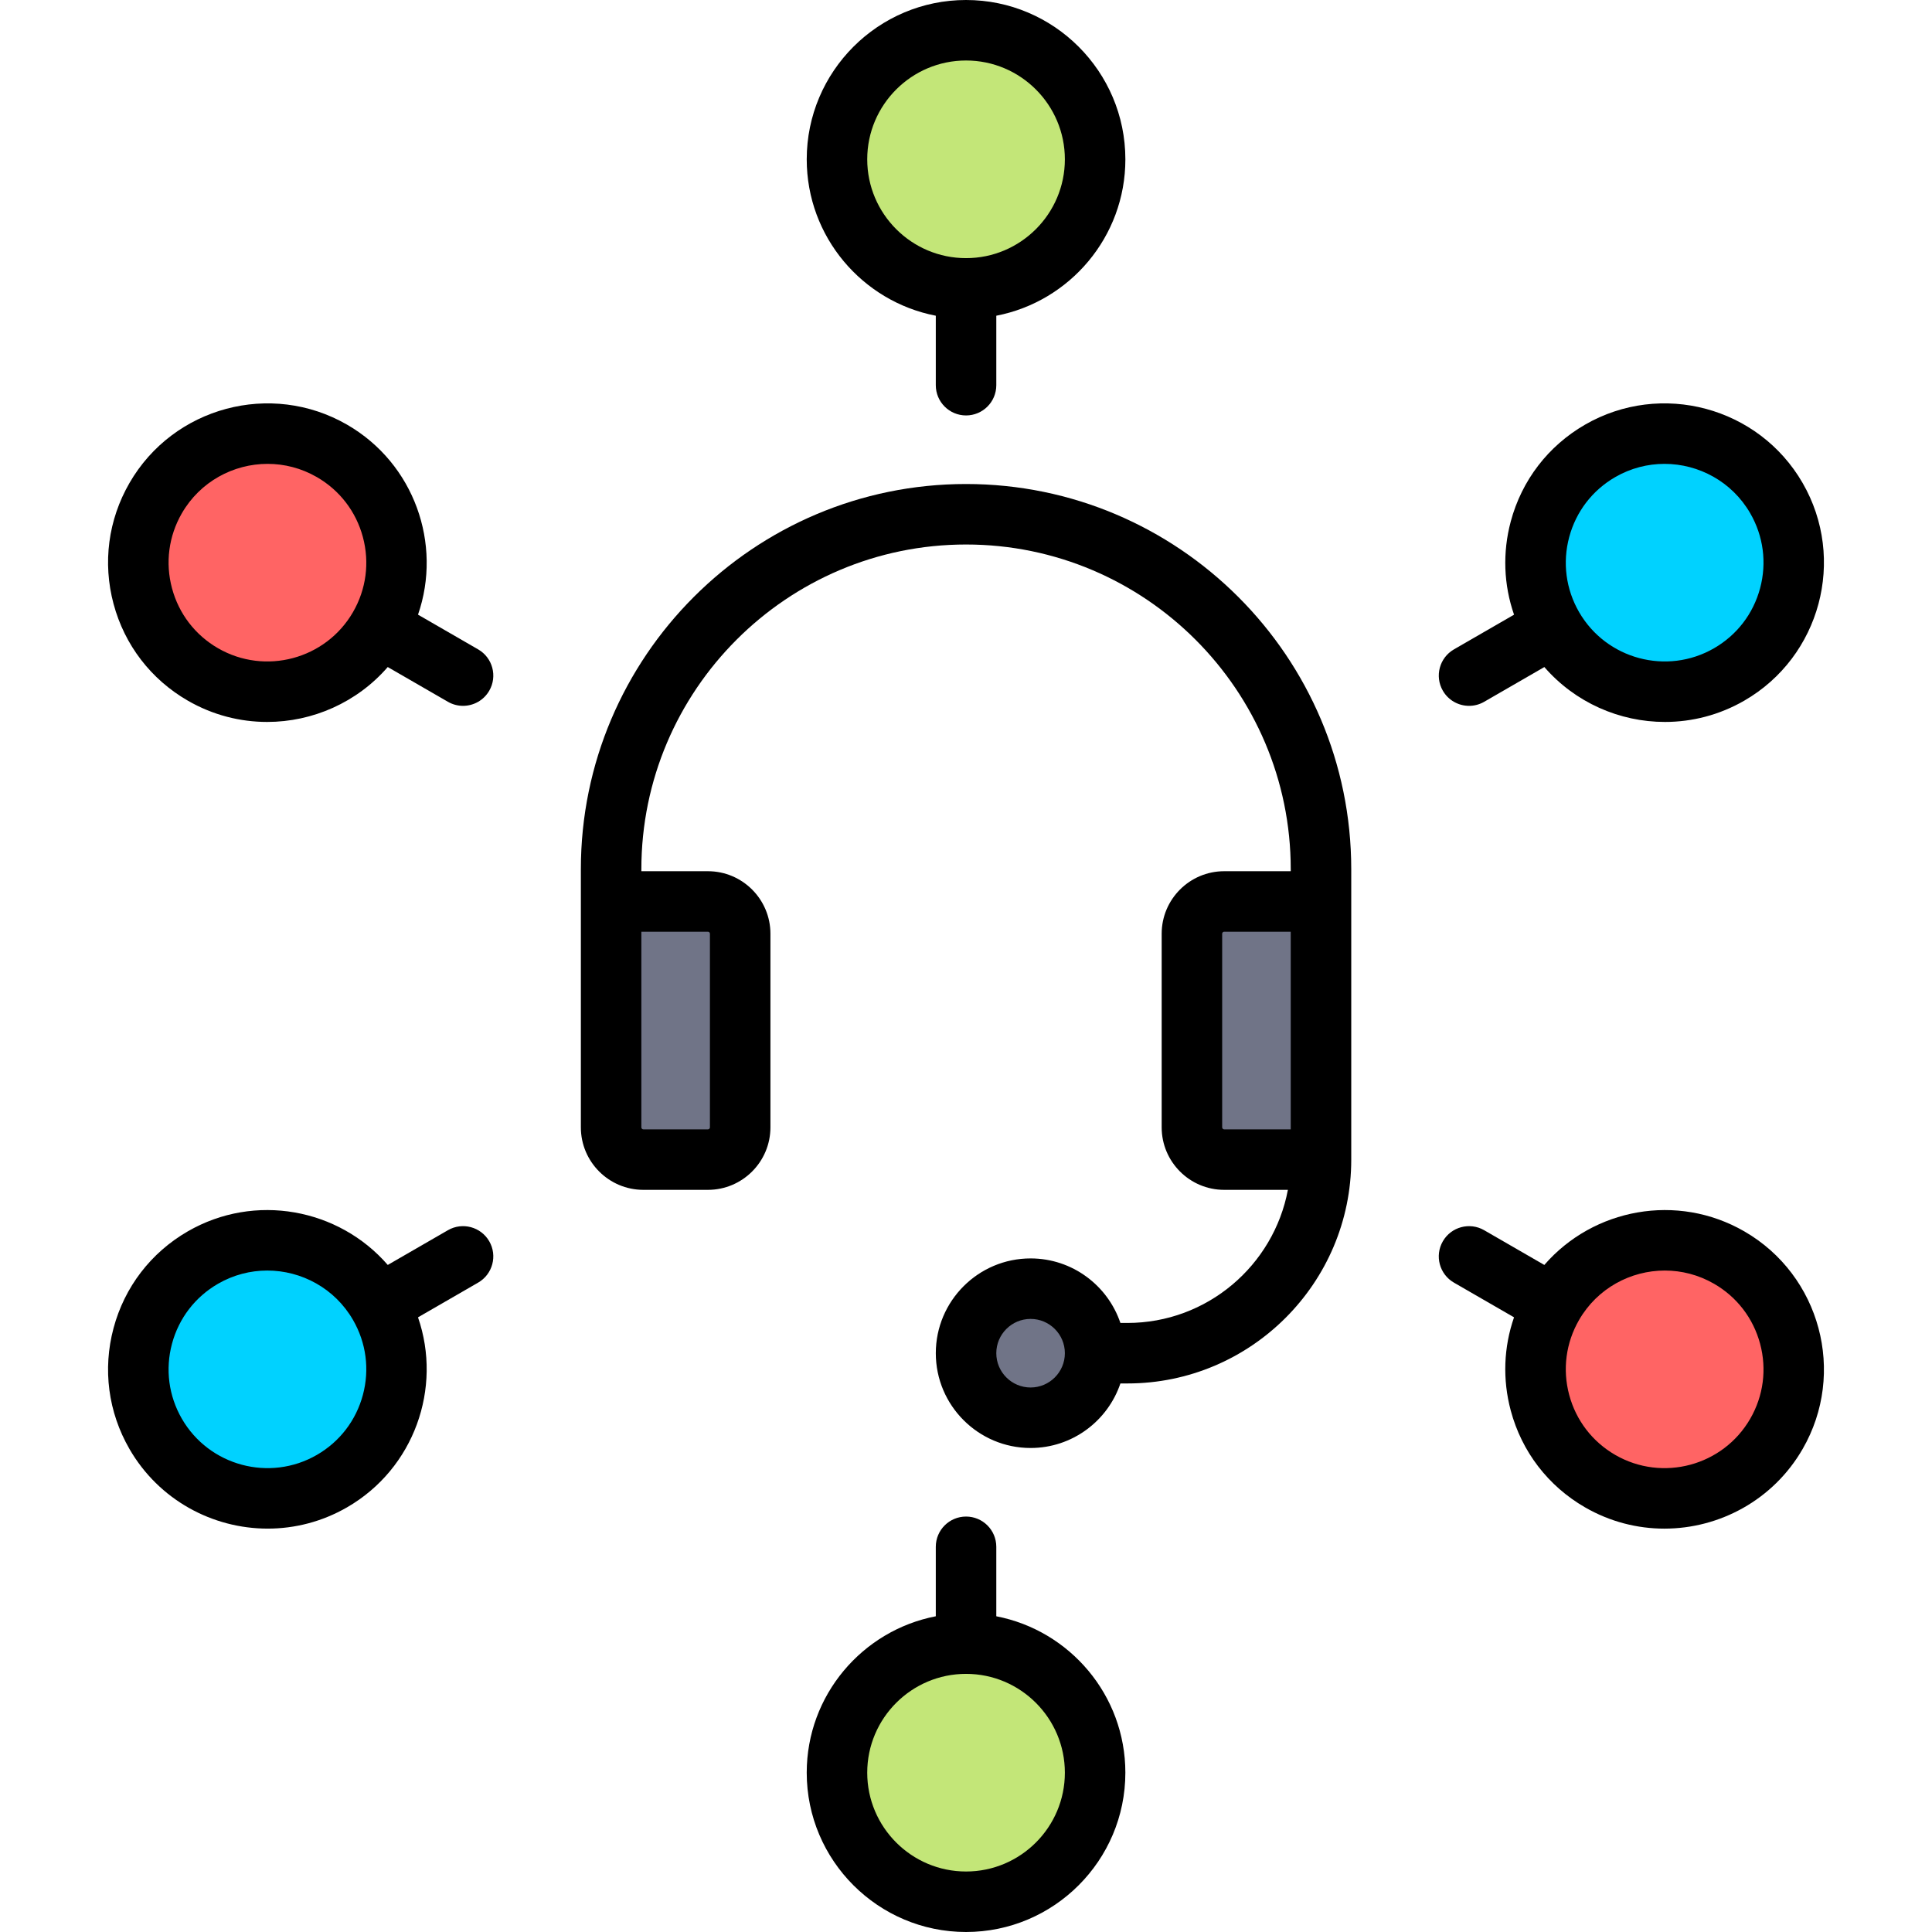
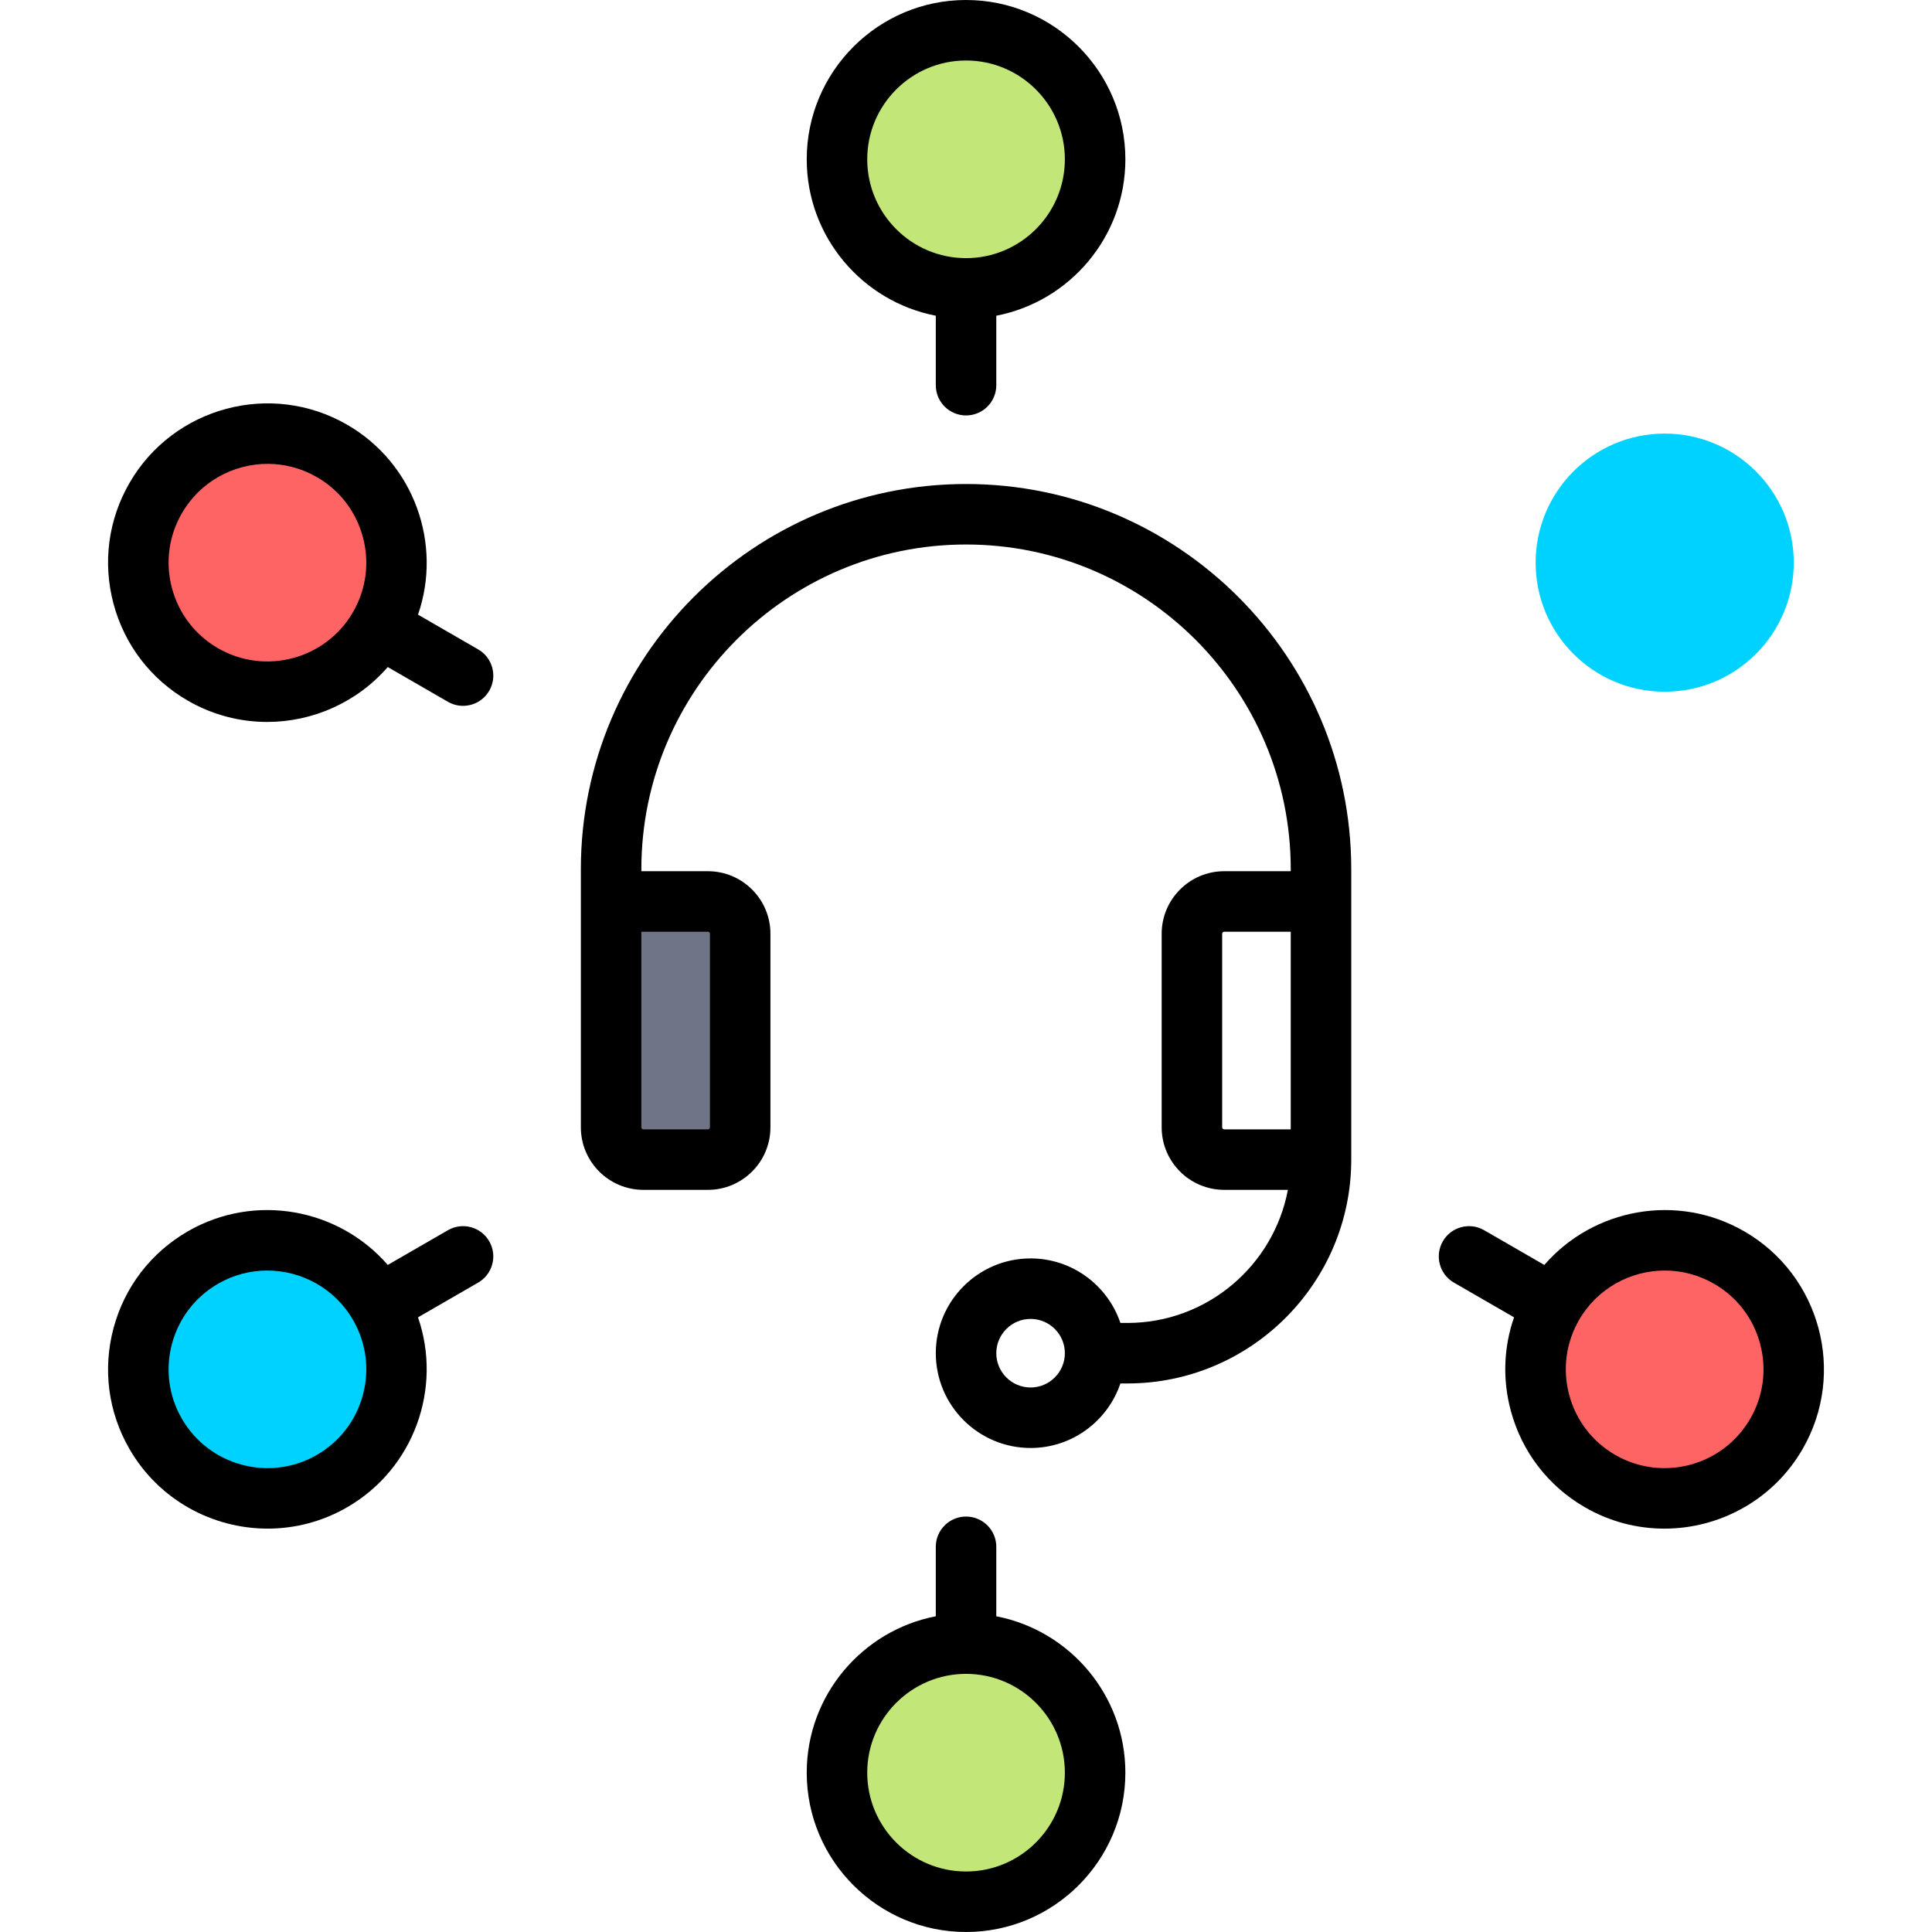
<svg xmlns="http://www.w3.org/2000/svg" height="800px" width="800px" version="1.1" id="Layer_1" viewBox="0 0 512 512" xml:space="preserve">
  <g>
-     <circle style="fill:#707487;" cx="273.124" cy="358.614" r="17.102" />
    <path style="fill:#707487;" d="M170.513,307.307h17.102c4.722,0,8.551-3.829,8.551-8.551v-51.307c0-4.722-3.829-8.551-8.551-8.551   h-17.102c-4.722,0-8.551,3.829-8.551,8.551v51.307C161.962,303.478,165.79,307.307,170.513,307.307z" />
-     <path style="fill:#707487;" d="M324.434,307.307h17.102c4.722,0,8.551-3.829,8.551-8.551v-51.307c0-4.722-3.829-8.551-8.551-8.551   h-17.102c-4.722,0-8.551,3.829-8.551,8.551v51.307C315.883,303.478,319.71,307.307,324.434,307.307z" />
  </g>
  <g>
    <circle style="fill:#C3E678;" cx="256.021" cy="42.221" r="34.205" />
    <circle style="fill:#C3E678;" cx="256.021" cy="469.779" r="34.205" />
  </g>
  <g>
    <circle style="fill:#FF6464;" cx="441.164" cy="362.889" r="34.205" />
    <circle style="fill:#FF6464;" cx="70.889" cy="149.111" r="34.205" />
  </g>
  <g>
    <circle style="fill:#00D2FF;" cx="70.889" cy="362.889" r="34.205" />
    <circle style="fill:#00D2FF;" cx="441.164" cy="149.111" r="34.205" />
  </g>
  <path d="M256.013,128.267c-56.287,0-102.079,45.792-102.079,102.079v68.409c0,9.136,7.432,16.568,16.568,16.568h17.102  c9.136,0,16.568-7.432,16.568-16.568v-51.307c0-9.136-7.432-16.568-16.568-16.568h-17.637v-0.534  c0-47.446,38.6-86.046,86.046-86.046s86.046,38.6,86.046,86.046v0.534h-17.637c-9.136,0-16.568,7.432-16.568,16.568v51.307  c0,9.136,7.432,16.568,16.568,16.568h16.88c-3.772,20.051-21.404,35.273-42.533,35.273h-1.853  c-3.354-9.93-12.752-17.102-23.8-17.102c-13.851,0-25.119,11.268-25.119,25.119c0,13.851,11.268,25.119,25.119,25.119  c11.048,0,20.446-7.172,23.8-17.102h1.853c32.711,0,59.324-26.612,59.324-59.324v-76.96  C358.092,174.06,312.3,128.267,256.013,128.267z M188.138,247.449v51.307c0,0.295-0.239,0.534-0.534,0.534h-17.102  c-0.295,0-0.534-0.239-0.534-0.534v-51.841h17.637C187.899,246.914,188.138,247.154,188.138,247.449z M273.115,367.699  c-5.01,0-9.086-4.076-9.086-9.086s4.076-9.086,9.086-9.086s9.086,4.076,9.086,9.086S278.125,367.699,273.115,367.699z   M323.887,298.756v-51.307c0-0.295,0.239-0.534,0.534-0.534h17.637v52.376h-17.637C324.128,299.29,323.887,299.051,323.887,298.756z  " />
  <path d="M247.996,83.67v18.41c0,4.427,3.589,8.017,8.017,8.017c4.427,0,8.017-3.589,8.017-8.017V83.67  c19.459-3.757,34.205-20.909,34.205-41.448C298.234,18.941,279.293,0,256.013,0c-23.281,0-42.221,18.941-42.221,42.221  C213.791,62.761,228.538,79.913,247.996,83.67z M256.013,16.033c14.44,0,26.188,11.748,26.188,26.188s-11.747,26.188-26.188,26.188  s-26.188-11.748-26.188-26.188S241.573,16.033,256.013,16.033z" />
  <path d="M264.029,428.33v-18.41c0-4.427-3.589-8.017-8.017-8.017c-4.427,0-8.017,3.589-8.017,8.017v18.41  c-19.459,3.757-34.205,20.909-34.205,41.448c0,23.28,18.941,42.221,42.221,42.221c23.28,0,42.221-18.941,42.221-42.221  C298.234,449.239,283.489,432.087,264.029,428.33z M256.013,495.967c-14.44,0-26.188-11.748-26.188-26.188  s11.748-26.188,26.188-26.188c14.44,0,26.188,11.748,26.188,26.188S270.454,495.967,256.013,495.967z" />
  <path d="M126.723,172.097l-15.944-9.205c6.476-18.73-1.005-40.076-18.793-50.346C71.824,100.907,45.951,107.839,34.31,128  c-5.638,9.766-7.137,21.145-4.218,32.038c2.919,10.894,9.905,19.998,19.672,25.637c6.632,3.83,13.881,5.648,21.039,5.648  c12.039,0,23.811-5.16,31.953-14.549l15.948,9.207c1.262,0.729,2.641,1.075,4.001,1.075c2.771,0,5.465-1.439,6.95-4.009  C131.87,179.214,130.557,174.311,126.723,172.097z M57.781,171.79c-6.057-3.497-10.392-9.144-12.201-15.901  c-1.811-6.756-0.882-13.814,2.616-19.872c4.845-8.392,13.666-13.089,22.724-13.089c4.44,0,8.937,1.129,13.05,3.503  c6.057,3.497,10.391,9.144,12.201,15.901s0.882,13.814-2.616,19.872C86.334,174.71,70.288,179.011,57.781,171.79z" />
  <path d="M462.261,326.325c-17.789-10.268-40.015-6.075-52.998,8.899l-15.944-9.205c-3.834-2.215-8.737-0.9-10.951,2.934  c-2.214,3.834-0.9,8.737,2.934,10.951l15.934,9.199c-2.75,7.908-3.084,16.449-0.869,24.715c2.919,10.894,9.905,19.998,19.672,25.637  c6.632,3.83,13.881,5.649,21.039,5.648c14.602-0.001,28.825-7.573,36.636-21.102C489.357,363.839,482.424,337.965,462.261,326.325z   M463.83,375.983c-7.22,12.505-23.268,16.805-35.774,9.586c-6.057-3.497-10.392-9.144-12.201-15.901  c-1.811-6.757-0.882-13.814,2.616-19.872c4.845-8.392,13.666-13.089,22.724-13.089c4.44,0,8.937,1.129,13.05,3.503  c6.057,3.497,10.391,9.144,12.201,15.901C468.257,362.868,467.328,369.926,463.83,375.983z" />
-   <path d="M389.32,187.057c1.36,0,2.739-0.346,4.001-1.075l15.948-9.207c8.143,9.39,19.912,14.549,31.954,14.549  c7.157,0,14.408-1.819,21.04-5.648c20.161-11.64,27.094-37.514,15.454-57.675c-11.641-20.163-37.514-27.095-57.675-15.454  c-9.766,5.638-16.753,14.743-19.672,25.637c-2.215,8.265-1.88,16.807,0.869,24.715l-15.934,9.199  c-3.834,2.214-5.148,7.117-2.934,10.951C383.855,185.62,386.549,187.057,389.32,187.057z M415.855,142.333  c1.81-6.756,6.144-12.403,12.201-15.901c4.114-2.375,8.609-3.503,13.049-3.503c9.057,0,17.879,4.698,22.724,13.089  c3.497,6.057,4.426,13.115,2.616,19.872c-1.811,6.756-6.144,12.403-12.201,15.901c-12.504,7.219-28.552,2.92-35.774-9.586  C414.974,156.147,414.045,149.089,415.855,142.333z" />
  <path d="M118.706,326.018l-15.944,9.205c-12.983-14.974-35.209-19.167-52.998-8.899c-9.766,5.638-16.753,14.743-19.672,25.637  c-2.918,10.893-1.421,22.271,4.218,32.038c7.811,13.53,22.032,21.102,36.635,21.102c7.157,0,14.408-1.819,21.04-5.648  c17.787-10.27,25.269-31.616,18.793-50.346l15.944-9.205c3.834-2.214,5.148-7.117,2.934-10.951  C127.443,325.118,122.54,323.804,118.706,326.018z M96.17,369.667c-1.811,6.757-6.144,12.403-12.201,15.901  c-12.504,7.219-28.552,2.92-35.774-9.586c-3.497-6.057-4.426-13.115-2.616-19.872c1.81-6.757,6.144-12.403,12.201-15.901  c4.114-2.375,8.609-3.503,13.049-3.503c9.057,0,17.879,4.698,22.724,13.089C97.052,355.853,97.981,362.911,96.17,369.667z" />
</svg>